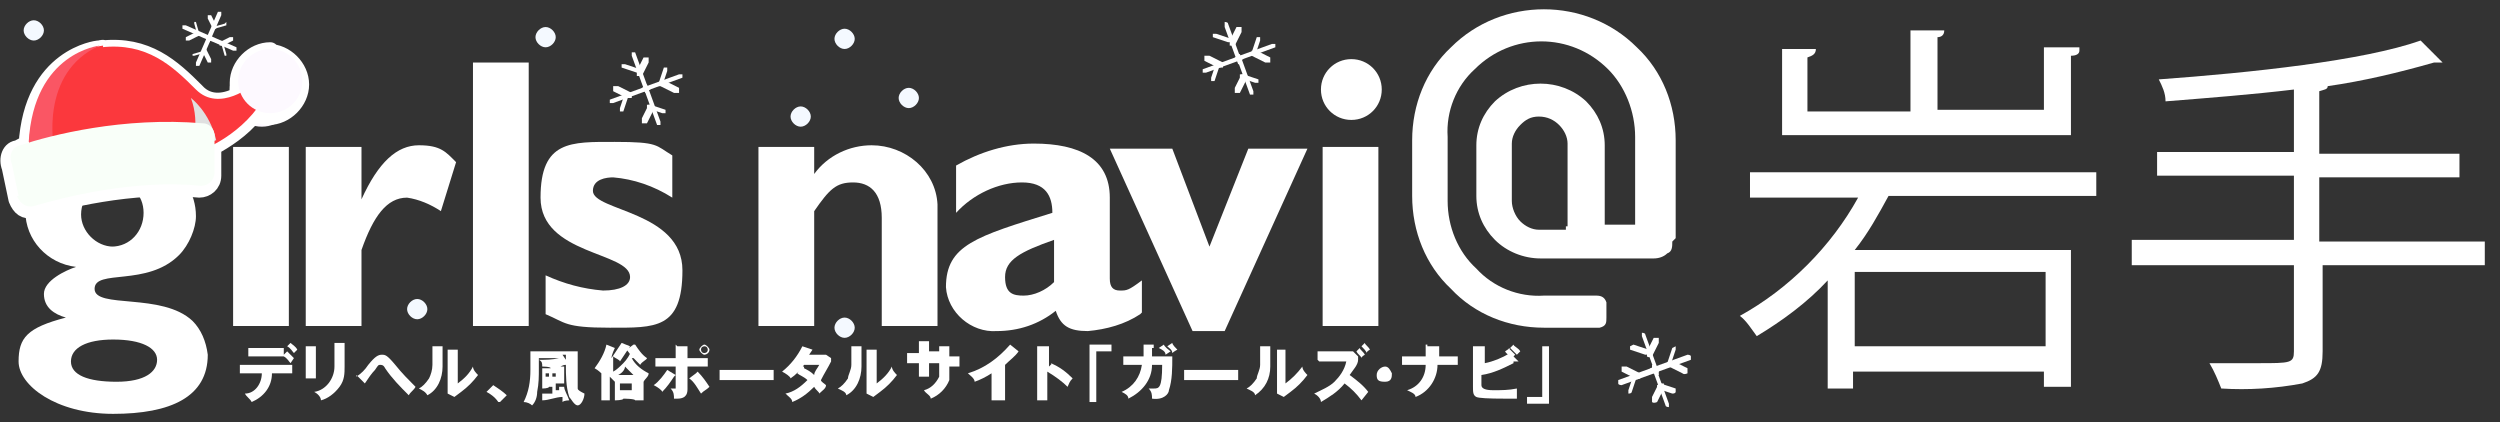
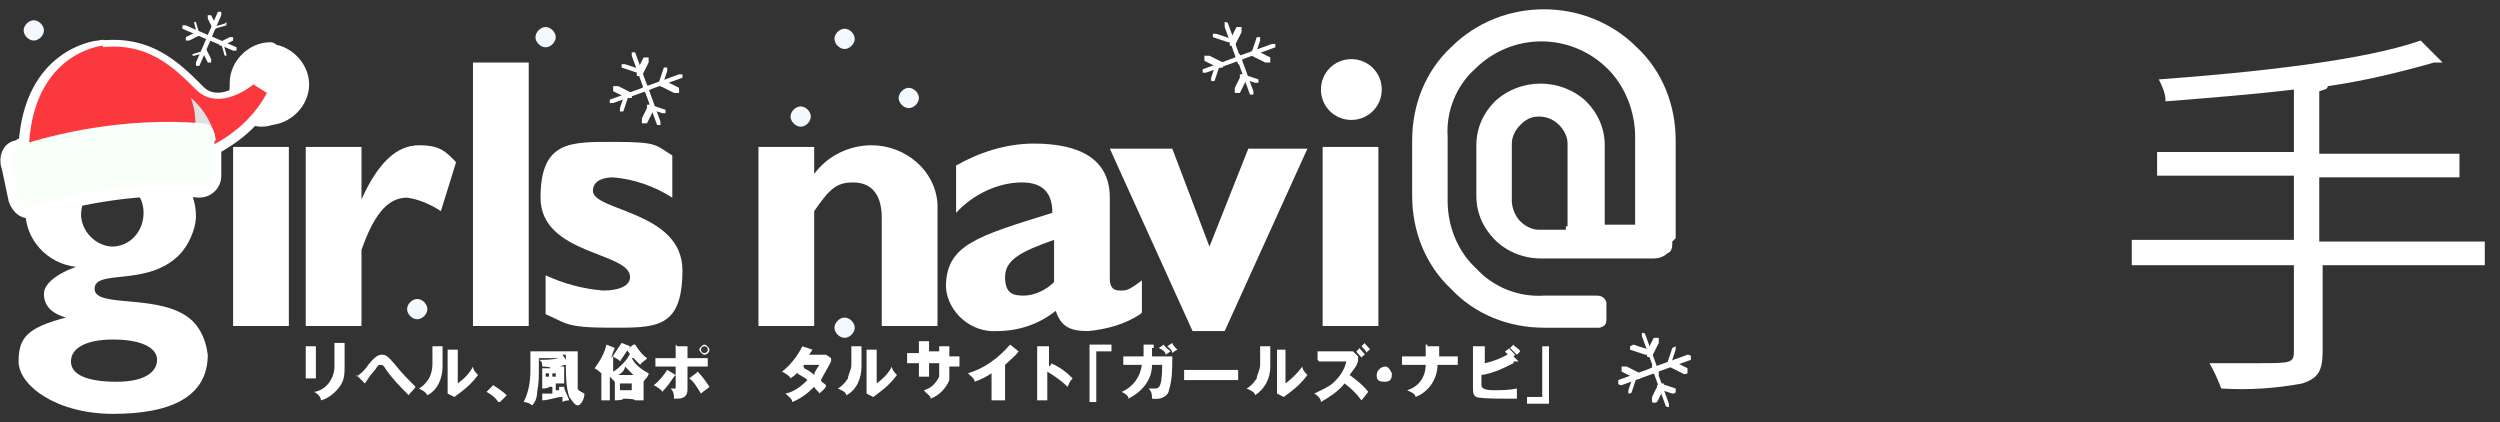
<svg xmlns="http://www.w3.org/2000/svg" version="1.1" viewBox="0 0 148 25">
  <rect x="0" y="0" width="148" height="25" fill="#333333" stroke="none" />
  <defs>
    <style>
      .st0 {
        fill: #e0e0e0;
        mix-blend-mode: multiply;
      }

      .st0, .st1 {
        isolation: isolate;
      }

      .st2 {
        fill: #fdf9ff;
      }

      .st3 {
        stroke: #fff;
        stroke-linecap: round;
        stroke-linejoin: round;
      }

      .st3, .st4 {
        fill: #fff;
      }

      .st5 {
        fill: #f9fff9;
      }

      .st6 {
        fill: #fb383d;
      }

      .st7 {
        fill: #fa5664;
      }

      .st8 {
        fill: #f4f9ff;
      }
    </style>
  </defs>
  <g class="st1">
    <g id="_レイヤー_1" data-name="レイヤー_1">
      <path class="st4" d="M12.6,11h-1.5c.3.5.5,1.1.5,1.8s-.4,1.7-1,2.3c-1.9,1.9-5,.8-5,2s4,.2,5.8,1.9c.5.5.8,1.2.9,2,0,2.5-2.2,3.5-5.6,3.5s-5.6-1.7-5.6-3.1.5-2,2.8-2.6h0c-.7-.2-1.3-.6-1.3-1.4s1.3-1.4,1.9-1.6h0c-1.7-.2-3-1.6-3-3.3s.9-3.9,4.7-3.9h6.3v2.4ZM6.7,20.1c-1.6,0-2.5.5-2.5,1.3s1,1.2,2.7,1.2,2.4-.6,2.4-1.3-.9-1.2-2.6-1.2ZM6.6,14.6c1.1,0,1.9-.9,1.9-2s-.8-1.8-1.8-1.8h0c-1,0-1.9.8-1.9,1.9h0c0,1,.9,1.9,1.9,1.9h0Z" />
      <path class="st4" d="M17.2,5.3c0,1-.8,1.8-1.8,1.8s-1.8-.8-1.8-1.8.8-1.8,1.8-1.8h0c1,0,1.8.8,1.8,1.8h0ZM17.1,19.3h-3.3v-10.6h3.3v10.6Z" />
      <path class="st4" d="M21.4,11.8h0c1-2.2,2.1-3.2,3.4-3.2s1.6.4,2.2,1l-.9,2.9c-.6-.4-1.3-.7-2-.8-1.2,0-2,1.1-2.7,3.1v4.5h-3.3v-10.6h3.3v3h0Z" />
      <path class="st4" d="M31.3,19.3h-3.3V3.7h3.3s0,15.6,0,15.6Z" />
      <path class="st4" d="M39.8,11.7c-1.1-.7-2.3-1.1-3.5-1.2-.4,0-1.2.1-1.2.8,0,1.2,5.3,1.2,5.3,4.7s-1.6,3.4-4.3,3.4-2.6-.3-3.8-.8v-2.3c1.1.5,2.2.8,3.4.9,1,0,1.6-.3,1.6-.8,0-1.5-5.3-1.3-5.3-4.7s1.8-3.3,4.4-3.3,2.4.2,3.4.8v2.4h0Z" />
      <path class="st4" d="M48.2,10.3c.8-1.1,2.1-1.7,3.4-1.7,2,0,3.8,1.5,3.9,3.5v7.2h-3.3v-6.4c0-1.5-.7-2.1-1.7-2.1s-1.4.4-2.3,1.7v6.8h-3.3v-10.6h3.3v1.5h0Z" />
      <path class="st4" d="M67.5,18.6c-.9.6-2,.9-3.1,1-1.1,0-1.6-.3-1.9-1.2-1,.8-2.2,1.2-3.5,1.2-1.5.1-2.9-1.1-3-2.6,0-2.5,1.8-3,6.3-4.4,0-1-.4-1.8-1.8-1.8s-2.9.7-3.9,1.8v-2.8c1.4-.8,3-1.3,4.6-1.3,2.7,0,4.5.9,4.5,3.2v4.8c0,.5.2.7.6.7s.5,0,1.3-.6v1.9h0ZM62.4,14.2c-2,.7-2.9,1.2-2.9,2.2s.5,1.1,1.1,1.1,1.3-.3,1.8-.8v-2.6h0Z" />
      <path class="st4" d="M65.8,8.8h3.6l2.2,5.8,2.3-5.8h3.5l-4.9,10.8h-1.9l-4.9-10.8h.1Z" />
      <path class="st4" d="M81.8,5.3c0,1-.8,1.8-1.8,1.8s-1.8-.8-1.8-1.8.8-1.8,1.8-1.8h0c1,0,1.8.8,1.8,1.8ZM81.6,19.3h-3.3v-10.6h3.3v10.6Z" />
      <path class="st4" d="M99,14.3c0,.3,0,.6-.3.7-.2.2-.5.3-.8.3h-6.7c-1,0-2-.4-2.7-1.1-.7-.7-1.1-1.6-1.1-2.6v-3c0-1,.4-1.9,1.1-2.6,1.5-1.4,3.9-1.4,5.4,0,.7.7,1.1,1.6,1.1,2.6v4.7h1.8v-5.2c0-1.5-.6-3-1.6-4-2.2-2.2-5.7-2.2-7.9,0h0c-1.1,1-1.7,2.5-1.6,4v3.8c0,1.5.6,3,1.7,4,1,1.1,2.5,1.7,4,1.6h3.1c.3,0,.5.1.6.4v.9c0,.3,0,.5-.4.6h-3.3c-2.1,0-4.1-.8-5.5-2.3-1.5-1.4-2.3-3.4-2.3-5.5v-3.3c0-2.1.8-4.1,2.3-5.5,3-3,8-3,11,0,1.5,1.4,2.3,3.4,2.3,5.5v5.8l-.2.2ZM92.8,13.4v-4.9c0-.4-.2-.8-.5-1.1-.3-.3-.7-.5-1.2-.5s-.8.2-1.1.5c-.3.3-.5.7-.5,1.1v3.4c0,.4.2.9.5,1.2s.7.5,1.1.5h1.6v-.2Z" />
-       <path class="st4" d="M14.2,22.1v-.5h3.1v.5h-1.2c0,.8-.5,1.4-1.2,1.7-.1-.2-.3-.3-.4-.5.6,0,1-.6,1-1.2,0,0-1.3,0-1.3,0ZM17,20.8l.4.4-.2.3c-.1-.1-.2-.3-.4-.4h-2.1v-.5h2.1v.4s.2-.2.2-.2ZM17.2,20.3c.1.1.3.2.4.4l-.2.2c-.1-.1-.2-.3-.4-.4l.2-.2Z" />
      <path class="st4" d="M18.7,20.6h0v1.8h-.6v-1.9h.6ZM20.4,20.5h0v1.2c0,.4,0,.8-.3,1.2-.3.4-.7.7-1.1.8,0-.2-.2-.4-.4-.5.7-.1,1.2-.8,1.2-1.5v-1.4h.6v.2Z" />
      <path class="st4" d="M21.1,22.3c.3-.2.5-.4.7-.7.4-.5.6-.6.8-.6s.3,0,.8.6c.4.5.8.9,1.2,1.3-.1.2-.3.3-.4.5-.5-.5-1-1-1.4-1.6-.1-.2-.2-.2-.3-.2s-.1,0-.3.3c-.2.2-.4.5-.6.8h0l-.5-.5h0Z" />
      <path class="st4" d="M26.2,20.8h0v.9c0,.7-.3,1.4-.9,1.7-.1-.2-.3-.3-.5-.4.2-.1.4-.3.6-.6.1-.2.2-.5.2-.8v-1.1h.6v.3ZM27.1,20.8h0v1.9c.4-.3.7-.6.9-1,0,.2.2.4.3.5-.3.4-.6.7-1,1l-.4.3-.4-.2v-2.6h.6Z" />
      <path class="st4" d="M29.5,23.8c-.2-.3-.5-.5-.7-.6l.4-.4c.3.2.6.4.8.6l-.4.4h0Z" />
      <path class="st4" d="M32.9,21.7h.5v1h-.5v.4h.2v-.2h.3c0,.2.2.5.3.8,0,0-.3,0-.4.1v-.3c-.4,0-.8.2-1.2.2h0c0,.1,0-.4,0-.4h.6v-.4h-.2c0,.1-.4.1-.4.1v-1.2h.5c0-.1-.5-.1-.5-.1,0-.2,0-.3-.2-.4.4,0,.8,0,1.2-.1h-1.2v.6c0,.5,0,.9-.1,1.4,0,.3-.1.6-.3.8-.1-.1-.3-.2-.5-.2.3-.6.4-1.2.4-1.9v-1.1h2.8v1.1c0,.5,0,.9,0,1.4v-.3c0,.1.2.2.4.3,0,.3-.2.7-.4.7s-.4-.4-.5-.5c-.2-.6-.2-1.3-.2-1.9h0c-.2,0-.3.1-.5.2v.2l-.2-.3ZM32.5,22.1h-.2v.2h.2v-.2ZM32.9,22.3h0v-.2h-.2v.2h.1ZM33.5,21.3v-.3h-.2l.2.3Z" />
      <path class="st4" d="M37.4,21.2h0c.2.4.6.7,1,.9,0,.2-.2.3-.3.5h0v1.1h-.5c0-.1-.7-.1-.7-.1h0c0,.1-.5.1-.5.1v-1.1h0l-.3-.3v1.4h-.5v-1.6h0c0,0-.2-.2-.4-.3.3-.4.6-.9.7-1.4l.5.2h0c0,.1,0,0,0,0,0,0-.2.4-.2.6h0c.2-.3.4-.6.6-.9l.5.2h0c-.2.3-.4.6-.6.9,0-.1-.3-.2-.4-.3h0v.9c.2-.1.4-.3.6-.5.2-.2.4-.5.5-.8l.6.3-.4.2ZM37.5,22.2l-.5-.5c0,.2-.2.4-.4.5h.9ZM37.4,23.1v-.4h-.7v.4h.7ZM37.6,20.4c.2.3.4.6.7.8,0,.1-.3.2-.4.4-.3-.3-.6-.6-.8-.9l.4-.3h0Z" />
      <path class="st4" d="M39.9,22.3h0c-.2.3-.4.6-.7.9,0-.1-.3-.3-.5-.4.3-.2.6-.6.8-.9l.5.3h0ZM40.1,20.5h.6v.7h1.2v.5h-1.2v1.3c0,.2,0,.6-.6.6h-.2c0-.2,0-.4-.2-.6h.3c0,0,0-.1,0-.2v-1.1h-1.2v-.5h1.2v-.8h0ZM41.3,22c.3.3.5.6.7.9-.2.2-.3.2-.5.4-.2-.3-.4-.7-.7-.9l.4-.3h0ZM42,20.7c0,.2-.2.3-.3.3s-.3-.2-.3-.3.2-.3.3-.3.3.2.3.3ZM41.5,20.7s0,.2.2.2c0,0,.2,0,.2-.2h0s0-.2-.2-.2c0,0-.2,0-.2.2Z" />
-       <path class="st4" d="M45.8,21.9v.6h-3.2v-.6h3.2Z" />
      <path class="st4" d="M47.6,21.8c.2.1.4.2.6.4,0-.2.2-.4.3-.6h-.9c-.2.3-.5.6-.8.8,0-.1-.3-.3-.5-.4.5-.4.9-.9,1.2-1.5l.6.2h0l-.2.3h1l.3.2v.2c-.2.4-.4.7-.6,1.1,0,.1.2.2.3.3,0,.2-.2.3-.4.5,0-.1-.2-.2-.3-.4-.4.4-.8.7-1.3.9,0-.2-.2-.3-.4-.5.5-.1.9-.4,1.3-.8-.2-.2-.5-.3-.6-.4l.3-.4h.1Z" />
      <path class="st4" d="M51,20.8h0v.9c0,.7-.3,1.4-.9,1.7,0-.2-.3-.3-.5-.4.2-.1.4-.3.6-.6,0-.2.2-.5.2-.8v-1.1h.6v.3ZM51.9,20.8h0v1.9c.4-.3.7-.6.9-1,0,.2.2.4.3.5-.3.4-.6.7-1,1l-.4.3-.4-.2v-2.6h.6Z" />
      <path class="st4" d="M55.5,20.5h.7v.6h.6v.6h-.6c0,.3,0,.6,0,.8-.2.5-.6.9-1.1,1.1,0-.2-.3-.3-.4-.5.4-.1.7-.4.9-.8,0-.2,0-.5,0-.8h-.6v.8h-.6v-.8h-.7v-.6h.7v-.7h.6v.6h.6v-.6.3Z" />
      <path class="st4" d="M59.3,23.7h-.6v-1.6c-.3.2-.7.4-1,.5,0-.2-.3-.4-.4-.5,1-.3,1.8-.9,2.5-1.7l.5.4h0c-.2.3-.5.5-.8.8v2.1h-.2Z" />
      <path class="st4" d="M62.2,21.5c.5.2.9.5,1.3.9-.2.2-.2.3-.3.5-.3-.3-.7-.6-1.2-.9v1.7h-.6v-3.2h.7v1.2l.2-.2h-.1Z" />
      <path class="st4" d="M64.5,20.4h1.3v.4h-.9v3h-.4v-3.4Z" />
      <path class="st4" d="M68.2,20.6h0v.5h1.2c0,.7,0,1.4-.2,2,0,.2-.3.6-1,.5,0-.2,0-.4-.2-.6h.3c.3,0,.5,0,.5-1.4h-.6c0,.9-.6,1.6-1.4,2,0-.2-.2-.3-.4-.4.7-.3,1.1-.9,1.2-1.6h-1.1v-.5h1.2v-.7h.6v.2ZM68.9,20.4s0,.1.4.4l-.3.2c0-.2-.2-.3-.4-.4l.3-.2ZM69.4,20.3c0,.1.2.3.3.4,0,0-.2.1-.3.2,0-.2-.2-.3-.3-.4l.3-.2Z" />
      <path class="st4" d="M73.3,21.9v.6h-3.2v-.6h3.2Z" />
      <path class="st4" d="M75.2,20.8h0v.9c0,.7-.3,1.3-.9,1.7,0-.2-.3-.3-.5-.4.2-.1.4-.3.6-.6,0-.2.2-.5.2-.8v-1.1h.6v.3ZM76.1,20.8h0v1.9c.4-.3.7-.6,1-1,0,.2.2.4.3.5-.3.4-.6.7-1,1l-.4.3-.4-.2v-2.6h.5Z" />
      <path class="st4" d="M78,21.3v-.5h2.1l.3.3s0,.1,0,.2c0,.3-.3.6-.5.9.4.3.8.6,1.1,1l-.4.5c-.3-.4-.6-.7-1-1-.4.5-.9.8-1.4,1.1,0-.2-.2-.4-.4-.5.4-.2.9-.4,1.2-.7.3-.3.6-.7.7-1.2h-1.6,0ZM80.5,20.6c0,.1.2.2.3.4,0,0-.2.1-.2.2,0-.1-.2-.2-.3-.4l.2-.2ZM80.8,20.3c0,.1.2.2.3.4,0,0-.2.1-.2.2,0-.1-.2-.3-.3-.4l.2-.2Z" />
      <path class="st4" d="M82.4,22.1c0,.2,0,.5-.4.5s-.5-.1-.5-.4h0c0-.3.3-.5.5-.5s.3.2.4.4Z" />
      <path class="st4" d="M84.5,20.5h.7v.6h1.1v.5h-1.2c0,.8-.5,1.6-1.3,1.9,0-.2-.3-.3-.5-.4.7-.2,1.1-.8,1.1-1.5h-1.4v-.5h1.4v-.7h.1Z" />
      <path class="st4" d="M89.6,21.5h0c-.6.3-1.2.6-1.9.7v.6q0,.3.7.3c.5,0,.9,0,1.4-.1v.6h-.7q-1.5,0-1.7-.1c-.2-.1-.2-.3-.2-.6v-2.4h.7v1c.5-.1,1-.3,1.5-.6l.5.5h-.3ZM89.3,20.6c0,0,.3.3.4.4l-.2.2c0-.1-.3-.2-.4-.4l.3-.2h-.1ZM89.6,20.4c0,.1.3.2.4.4l-.2.2s-.2-.2-.4-.4l.2-.2Z" />
      <path class="st4" d="M91.7,23.9h-1.3v-.4h.9v-3h.4v3.4Z" />
-       <path class="st4" d="M124.2,11.6h-12.4c-.6,1.1-1.2,2.2-2,3.2h12.8v8.1h-1.6v-.9h-11.3v1h-1.5v-6.4c-1.2,1.3-2.7,2.4-4.2,3.3-.3-.4-.6-.9-1-1.2,2.9-1.6,5.4-4.1,7-7h-6.4v-1.5h20.5v1.4h0ZM123.1,3c0,.2-.2.3-.5.3v4.7h-17.1V2.9h2c0,.3-.2.4-.5.5v3.2h6.1V1.8h2c0,.3-.2.4-.4.4v4.3h6.3v-3.7h2.1v.2ZM121.1,20.5v-4.4h-11.3v4.4h11.3Z" />
      <path class="st4" d="M147.1,14.2v1.5h-9.6v5.1c0,1.2-.3,1.6-1.2,1.9-1.6.3-3.2.4-4.8.3-.2-.5-.4-1-.7-1.5h2.9c1.9,0,2.1,0,2.1-.7v-5.1h-9.6v-1.5h9.6v-3.8h-8.1v-1.4h8.1v-3.7c-2.5.3-5.1.5-7.6.7,0-.5-.2-.9-.4-1.3,5.5-.4,12.1-1.1,15.5-2.3l1.3,1.3h-.5c-2.1.6-4.2,1.1-6.3,1.4,0,.2-.2.2-.5.3v3.7h8.3v1.4h-8.3v3.8h9.8Z" />
      <circle class="st2" cx="15.5" cy="5.6" r="1.9" />
      <path class="st5" d="M2.6,9.6" />
      <path class="st4" d="M73.2,3.2s.2,0,.2,0l.8,2.2s0,.2,0,.2c0,0-.2,0-.2,0l-.8-2.2s0-.2,0-.2Z" />
      <path class="st4" d="M73.6,4.4h0l.9.3s0,0,0,.2c0,0,0,0-.2,0l-.9-.3s0,0,0-.2h0Z" />
      <path class="st4" d="M73.6,4.4h.2s0,.2,0,.3l-.4.8s-.2,0-.3,0c0,0,0-.2,0-.3l.4-.8h.1Z" />
      <path class="st4" d="M72.5,1.3s.2,0,.2.1l.8,2.2s0,.2,0,.2c0,0-.2,0-.2,0l-.8-2.2s0-.2,0-.2Z" />
      <path class="st4" d="M72,2h0l.9.3s0,0,0,.2c0,0,0,0-.2,0l-.9-.3s0,0,0-.2h0Z" />
      <path class="st4" d="M73.3,1.6h.2s0,.2,0,.3l-.4.8s-.2,0-.3,0c0,0,0-.2,0-.3l.4-.8h.1Z" />
      <path class="st4" d="M73.1,3.4l2.2-.8s.2,0,.2,0c0,0,0,.2,0,.2l-2.2.8s-.2,0-.2,0c0,0,0-.2,0-.2Z" />
      <path class="st4" d="M74.6,2.2h0s0,0,0,.2l-.3.9s0,0-.2,0c0,0,0,0,0-.2l.3-.9h0Z" />
      <path class="st4" d="M74.2,3h.2l.8.4s0,.2,0,.3c0,0-.2,0-.3,0l-.8-.4s0-.2,0-.3h.1Z" />
      <path class="st4" d="M71.2,4.1l2.2-.8s.2,0,.2,0,0,.2,0,.2l-2.2.8s-.2,0-.2,0c0,0,0-.2,0-.2Z" />
      <path class="st4" d="M72.2,3.7h0s0,0,0,.2l-.3.9s0,0-.2,0c0,0,0,0,0-.2l.3-.9h0Z" />
      <path class="st4" d="M71.4,3.3h.2l.8.4s0,.2,0,.3c0,0-.2,0-.3,0l-.8-.4s0-.2,0-.3h.1Z" />
      <path class="st4" d="M97.8,21.6s.2,0,.2.1l.8,2.2s0,.2,0,.2c0,0-.2,0-.2-.1l-.8-2.2s0-.2,0-.2Z" />
      <path class="st4" d="M98.3,22.7h0l.9.3s0,.1,0,.2c0,0,0,.1-.2.1l-.9-.3s0-.1,0-.2h0Z" />
      <path class="st4" d="M98.3,22.7h.2s0,.2,0,.3l-.4.8s-.2.1-.3,0c0,0,0-.2,0-.3l.4-.8h.1Z" />
      <path class="st4" d="M97.2,19.7s.2,0,.2.1l.8,2.2s0,.2,0,.2c0,0-.2,0-.2-.1l-.8-2.2s0-.2,0-.2Z" />
      <path class="st4" d="M96.7,20.4h0l.9.3s0,.1,0,.2c0,0,0,.1-.2.1l-.9-.3s0-.1,0-.2h0Z" />
      <path class="st4" d="M98,20h.2s0,.2,0,.3l-.4.8s-.2.1-.3,0c0,0,0-.2,0-.3l.4-.8h.1Z" />
      <path class="st4" d="M97.7,21.8l2.2-.8s.2,0,.2.1c0,0,0,.2,0,.2l-2.2.8s-.2,0-.2-.1c0,0,0-.2,0-.2Z" />
      <path class="st4" d="M99.2,20.5h0s0,.1,0,.2l-.3.9s0,.1-.2.1c0,0,0-.1,0-.2l.3-.9h0Z" />
      <path class="st4" d="M98.9,21.4h.2l.8.4s0,.2,0,.3c0,0-.2.1-.3,0l-.8-.4s0-.2,0-.3h.1Z" />
      <path class="st4" d="M95.8,22.5l2.2-.8s.2,0,.2.1,0,.2,0,.2l-2.2.8s-.2,0-.2-.1c0,0,0-.2,0-.2Z" />
      <path class="st4" d="M96.9,22.1h0s0,.1,0,.2l-.3.9s0,.1-.2.1c0,0,0-.1,0-.2l.3-.9h0Z" />
      <path class="st4" d="M96.1,21.7h.2l.8.4s0,.2,0,.3c0,0-.2.1-.3,0l-.8-.4s0-.2,0-.3h.1Z" />
      <path class="st4" d="M38.1,5s.2,0,.2,0l.8,2.2s0,.2,0,.2c0,0-.2,0-.2,0l-.8-2.2s0-.2,0-.2Z" />
      <path class="st4" d="M38.5,6.2h0l.9.3s0,0,0,.2c0,0,0,0-.2,0l-.9-.3s0,0,0-.2h.1Z" />
      <path class="st4" d="M38.5,6.2h.2s0,.2,0,.3l-.4.8s-.2,0-.3,0c0,0,0-.2,0-.3l.4-.8h0Z" />
      <path class="st4" d="M37.4,3.1s.2,0,.2,0l.8,2.2s0,.2,0,.2c0,0-.2,0-.2,0l-.8-2.2s0-.2,0-.2Z" />
      <path class="st4" d="M37,3.8h0l.9.3s0,0,0,.2c0,0,0,0-.2,0l-.9-.3s0,0,0-.2h.1Z" />
      <path class="st4" d="M38.2,3.4h.2s0,.2,0,.3l-.4.8s-.2,0-.3,0c0,0,0-.2,0-.3l.4-.8h0Z" />
      <path class="st4" d="M38,5.2l2.2-.8s.2,0,.2,0c0,0,0,.2,0,.2l-2.2.8s-.2,0-.2,0c0,0,0-.2,0-.2Z" />
      <path class="st4" d="M39.5,4h0s0,0,0,.2l-.3.9s0,0-.2,0c0,0,0,0,0-.2l.3-.9h.1Z" />
      <path class="st4" d="M39.2,4.8h.2l.8.4s0,.2,0,.3c0,0-.2,0-.3,0l-.8-.4s0-.2,0-.3h0Z" />
      <path class="st4" d="M36.1,5.9l2.2-.8s.2,0,.2,0,0,.2,0,.2l-2.2.8s-.2,0-.2,0c0,0,0-.2,0-.2Z" />
      <path class="st4" d="M37.2,5.5h0s0,0,0,.2l-.3.9s0,0-.2,0c0,0,0,0,0-.2l.3-.9h.1Z" />
      <path class="st4" d="M36.4,5.1h.2l.8.4s0,.2,0,.3c0,0-.2,0-.3,0l-.8-.4s0-.2,0-.3h0Z" />
      <path class="st8" d="M25.3,18.3c0,.3-.3.6-.6.6s-.6-.3-.6-.6.3-.6.6-.6.6.3.6.6Z" />
      <path class="st8" d="M54.4,5.8c0,.3-.3.6-.6.6s-.6-.3-.6-.6.3-.6.6-.6.6.3.6.6Z" />
      <path class="st8" d="M48,6.9c0,.3-.3.6-.6.6s-.6-.3-.6-.6.3-.6.6-.6.6.3.6.6Z" />
      <path class="st8" d="M32.9,2.2c0,.3-.3.6-.6.6s-.6-.3-.6-.6.3-.6.6-.6.6.3.6.6Z" />
      <path class="st8" d="M2.6,1.8c0,.3-.3.6-.6.6s-.6-.3-.6-.6.3-.6.6-.6.6.3.6.6Z" />
      <path class="st8" d="M50.6,19.4c0,.3-.3.6-.6.6s-.6-.3-.6-.6.3-.6.6-.6.6.3.6.6Z" />
      <path class="st8" d="M50.6,2.3c0,.3-.3.6-.6.6s-.6-.3-.6-.6.3-.6.6-.6.6.3.6.6Z" />
      <g>
        <path class="st3" d="M16,3c-1,0-1.9.9-1.9,1.9s0,.5.1.7c-.7.4-1.8.7-2.6-.2-1.4-1.4-2.9-2.8-5.6-2.5h.1c0-.1-.1,0-.3,0,0,0,0,0,0,0,0,0-3.9.4-4.2,5.7h0s0,0,0,0c-.2,0-.4.1-.5.2-.5,0-.7.6-.5,1.1l.4,1.9h0c.2.5.5.7.9.6,1.7-.5,5.9-1.6,9.9-1.2.4,0,.8-.3.8-.8v-1.7c.7-.4,1.7-1,2.5-2,.3.1.5.2.8.2,1,0,1.9-.9,1.9-1.9s-.9-1.9-1.9-1.9Z" />
        <g>
          <path class="st6" d="M6.1,2.7s-4.6.4-4.4,7l10.2-.8s2.6-.9,3.9-3.4l-.8-.5s-2,1.7-3.4.3c-1.4-1.4-2.9-2.8-5.6-2.5h.1Z" />
-           <circle class="st2" cx="16" cy="4.8" r="1.9" />
          <path class="st0" d="M11.3,8.8s.6-1.4,0-3c0,0,1.1.8,1.5,2.5l-1.5.5Z" />
          <path class="st5" d="M3.2,8.8" />
-           <path class="st7" d="M3.2,8.8s-.9-4.5,2.7-6.1c0,0-3.9.4-4.2,5.7l1.5.3h0Z" />
          <path class="st5" d="M1.1,11.6l-.4-1.9c-.2-.5,0-1,.5-1.1,1.8-.6,6.1-1.7,10.8-1.3.5,0,.8.5.7,1v1.9c0,.5-.4.8-.8.8-4-.4-8.2.7-9.9,1.2-.4.1-.8-.1-1-.6h0Z" />
        </g>
      </g>
      <g>
        <path class="st4" d="M12.5,2.1s0,.1,0,.2l-.7,1.6s-.1,0-.2,0c0,0,0-.1,0-.2l.7-1.6s.1,0,.2,0Z" />
        <path class="st4" d="M12.2,2.9h0l.3.6v.2h-.2l-.3-.6v-.2h.2Z" />
        <path class="st4" d="M12.2,2.9h0c0,.1,0,.2,0,.2l-.7.2c0,0-.1,0-.1,0s0-.1,0-.1l.7-.2h0Z" />
        <path class="st4" d="M13.1.7s0,.1,0,.2l-.7,1.6s-.1,0-.2,0c0,0,0-.1,0-.2l.7-1.6s.1,0,.2,0Z" />
        <path class="st4" d="M12.5.9h0l.3.6v.2h-.2l-.3-.6v-.2h.2Z" />
        <path class="st4" d="M13.4,1.3h0c0,.1,0,.2,0,.2l-.7.2c0,0-.1,0-.1,0s0-.1,0-.1l.7-.2h0Z" />
        <path class="st4" d="M12.4,2.1l1.6.7s0,.1,0,.2c0,0-.1,0-.2,0l-1.6-.7s0-.1,0-.2c0,0,.1,0,.2,0Z" />
        <path class="st4" d="M13.8,2.2h0v.2l-.6.3h-.2v-.2l.6-.3h.2Z" />
        <path class="st4" d="M13.2,2.5h0c0,0,.2.7.2.7,0,0,0,.1,0,.1s-.1,0-.1,0l-.2-.7c0,0,0-.1,0-.1h0Z" />
        <path class="st4" d="M11,1.5l1.6.7s0,.1,0,.2-.1,0-.2,0l-1.6-.7s0-.1,0-.2c0,0,.1,0,.2,0Z" />
        <path class="st4" d="M11.8,1.9h0v.2l-.6.3h-.2v-.2l.6-.3h.2Z" />
        <path class="st4" d="M11.6,1.3h0c0,0,.2.7.2.7,0,0,0,.1,0,.1s-.1,0-.1,0l-.2-.7c0,0,0-.1,0-.1h0Z" />
      </g>
    </g>
  </g>
</svg>